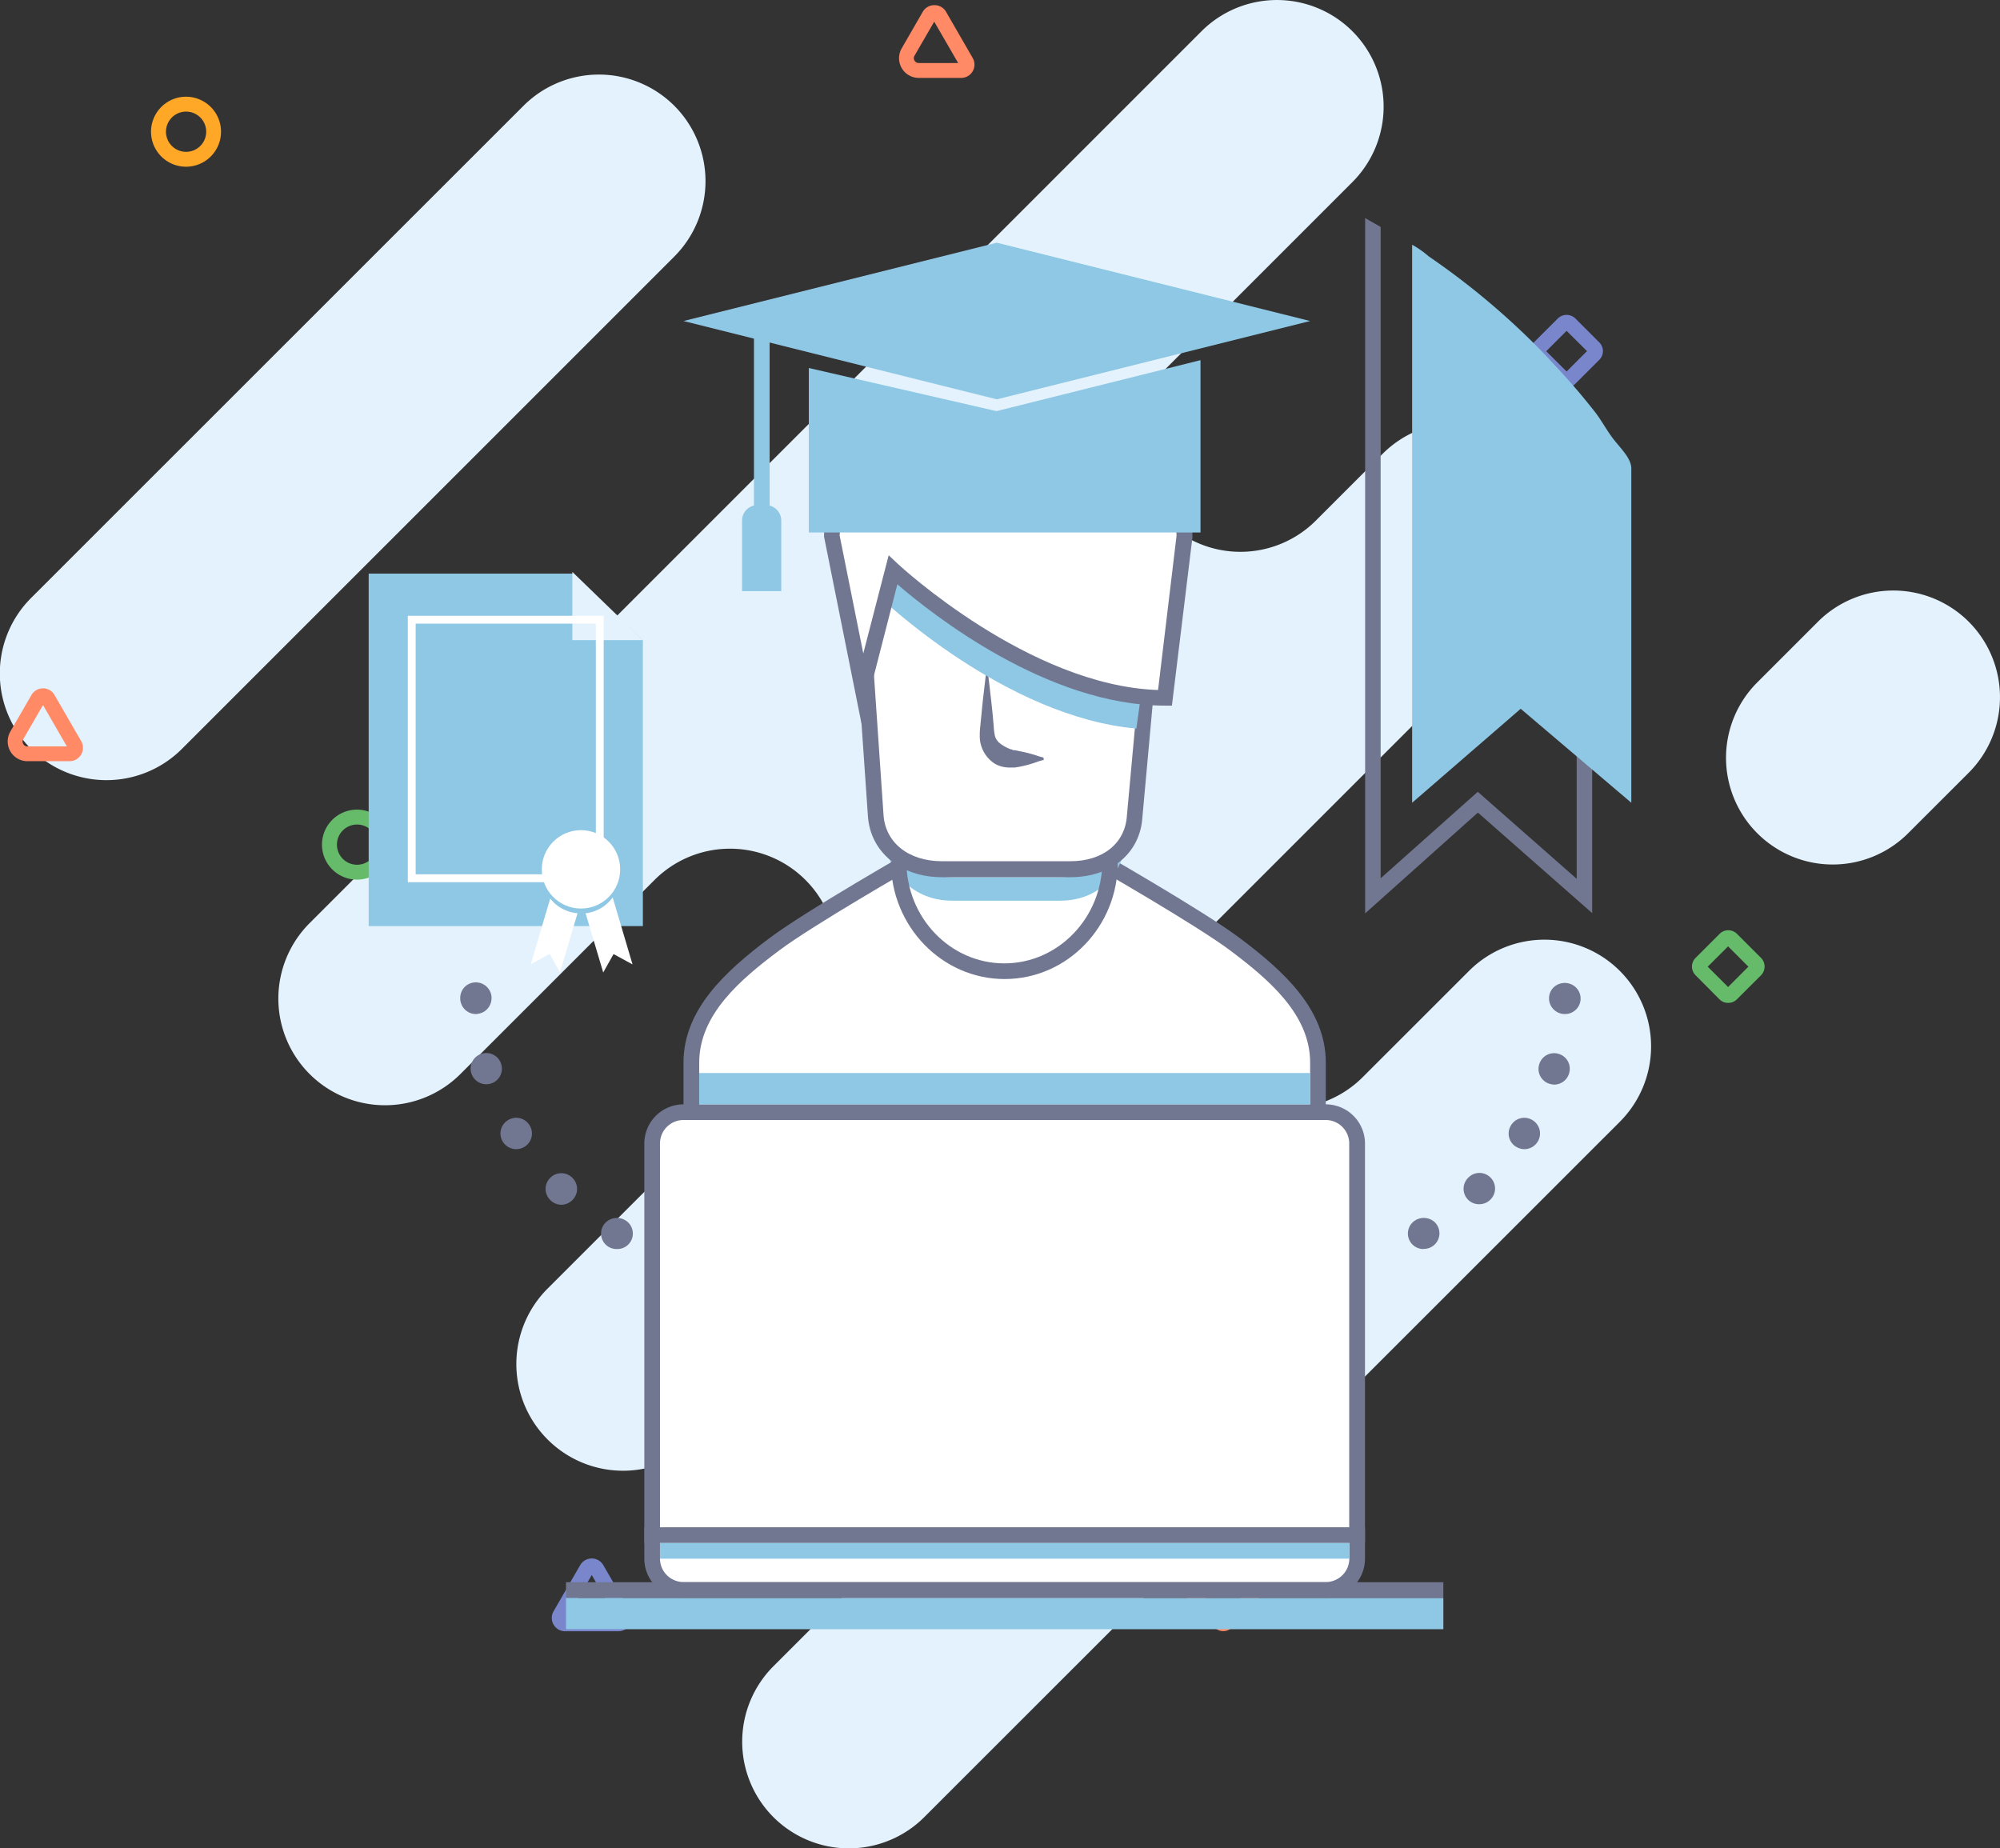
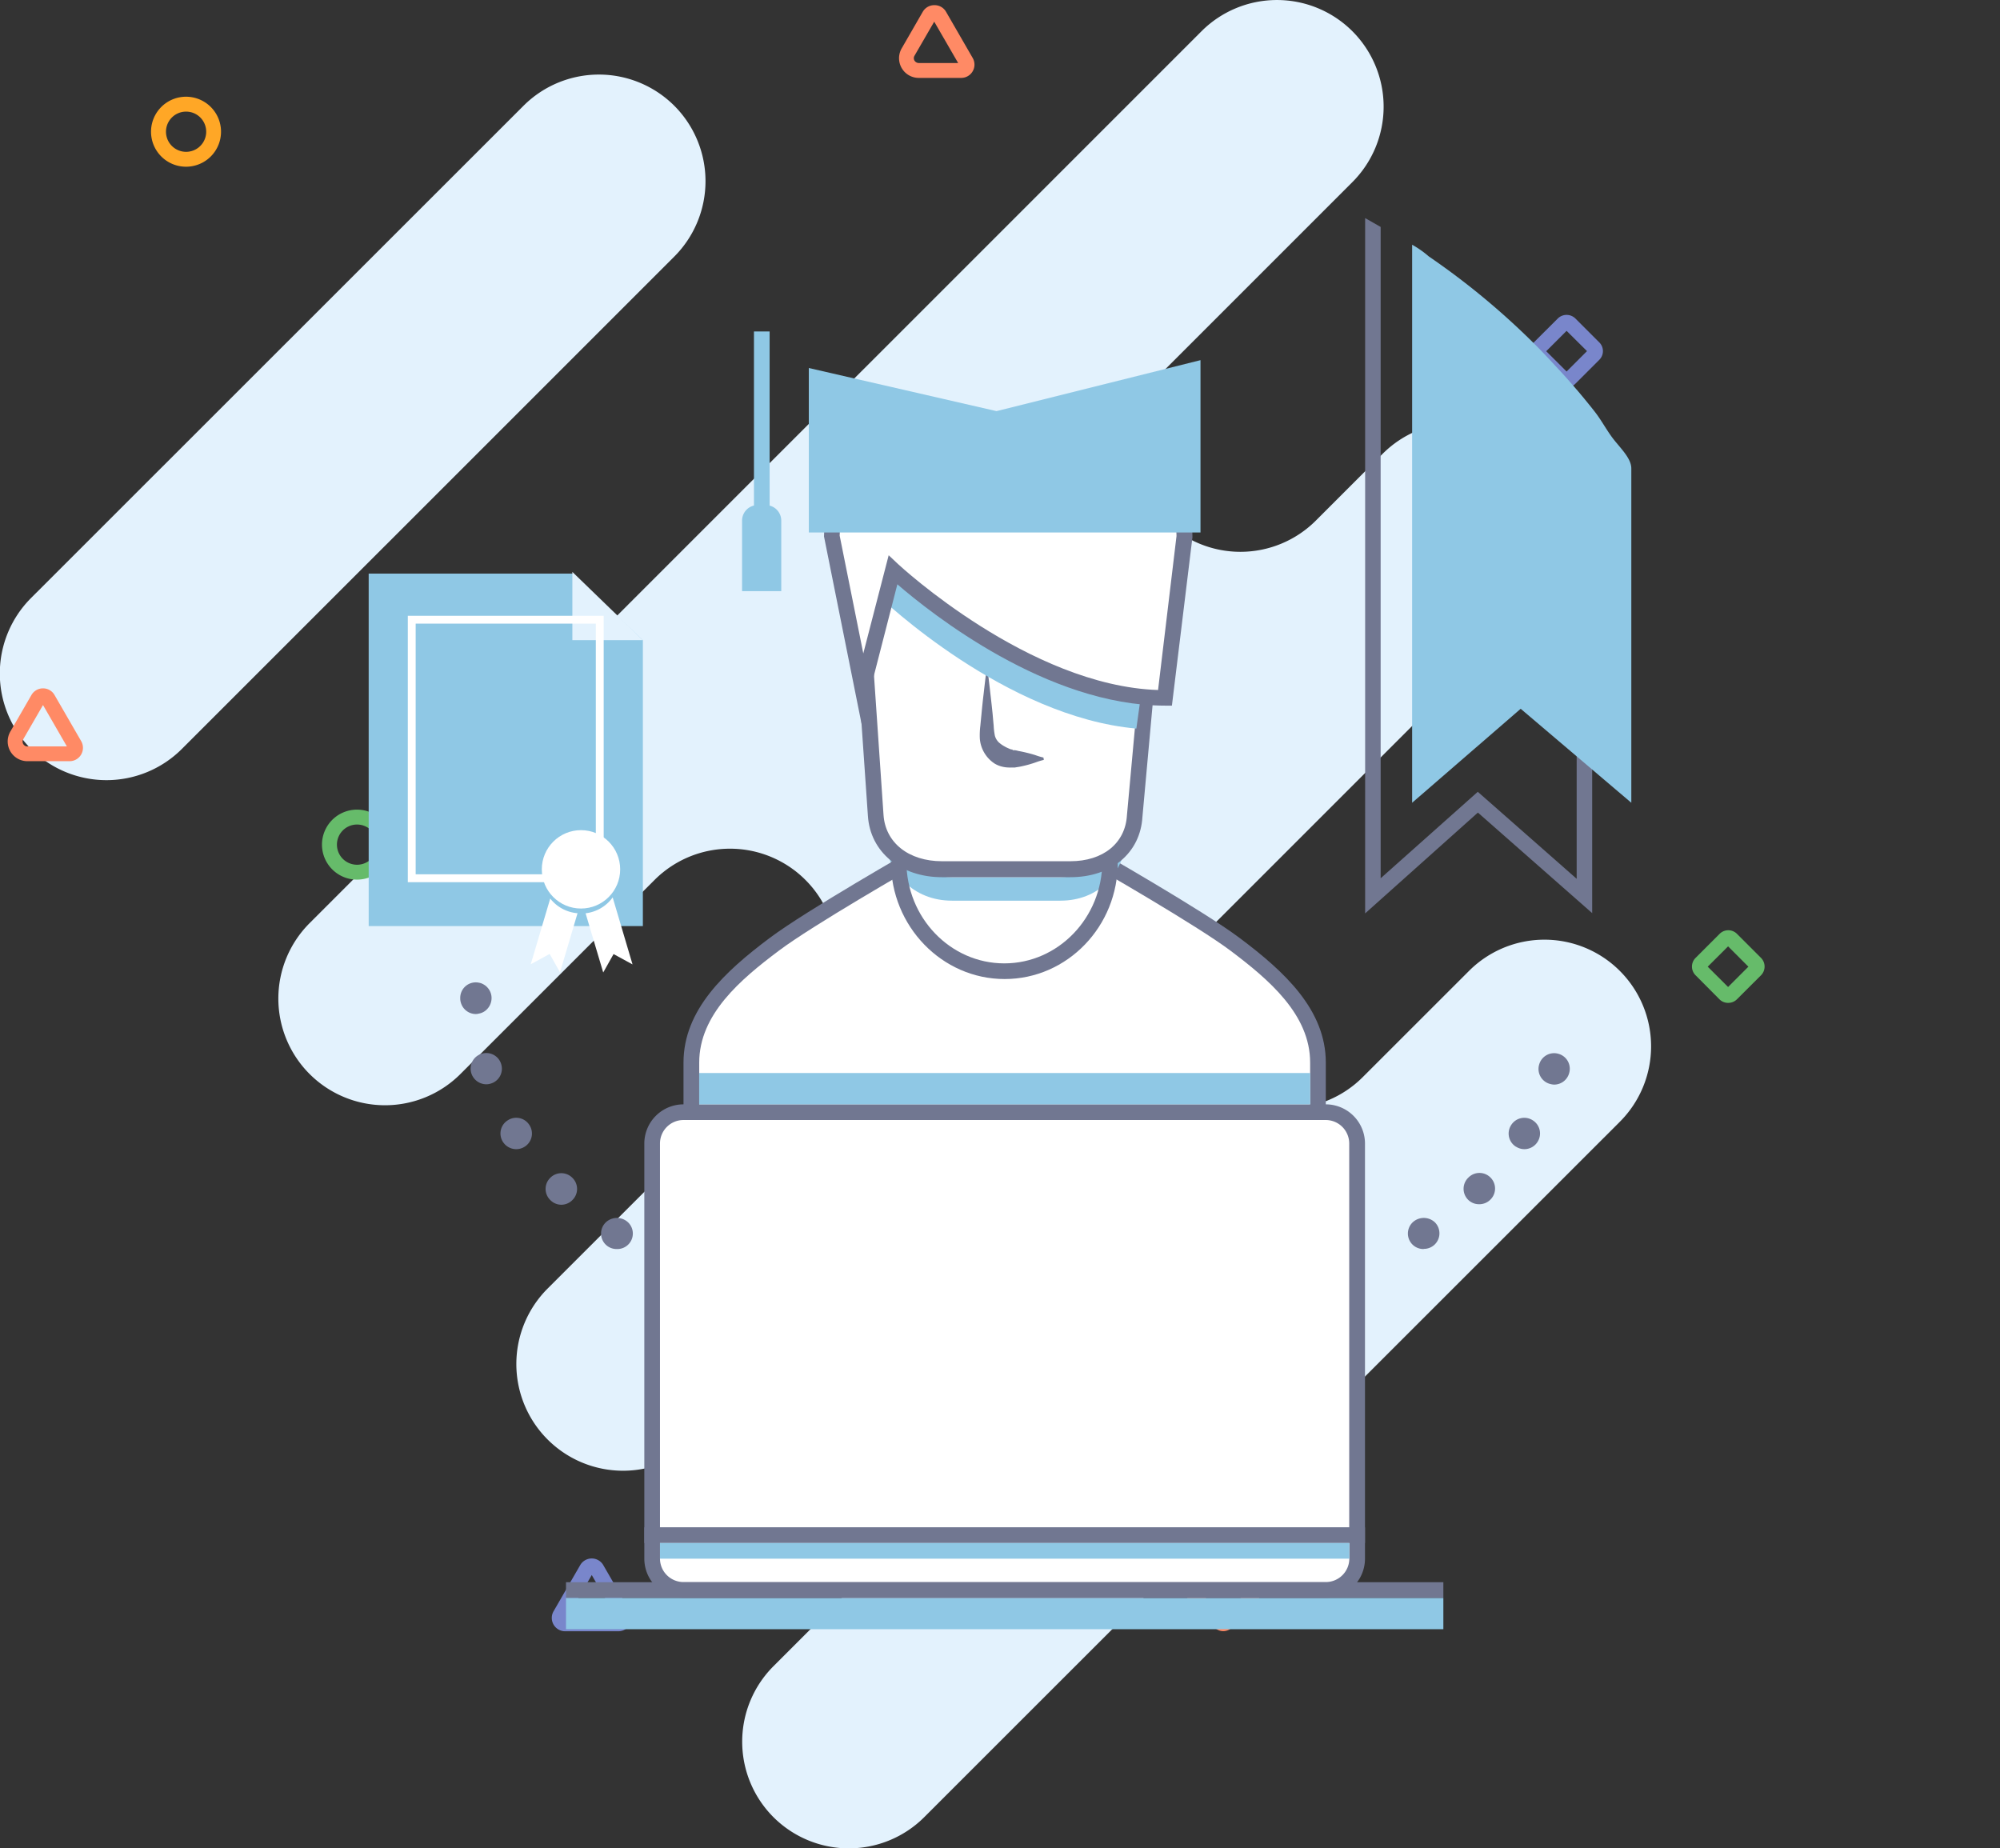
<svg xmlns="http://www.w3.org/2000/svg" viewBox="0 0 386.89 357.56">
  <rect x="0" y="0" width="386.89" height="357.56" fill="#333333" stroke="none" />
  <defs>
    <style>.cls-1{fill:#e3f2fd;}.cls-2{fill:#7986cb;}.cls-3{fill:#ffa726;}.cls-4{fill:#66bb6a;}.cls-5{fill:#ff8a65;}.cls-6{fill:#8fc8e5;}.cls-7{fill:#717791;}.cls-8{fill:#fff;}.cls-9{fill:#4d4d4d;}</style>
  </defs>
  <title>resources_icon</title>
  <g id="Layer_2" data-name="Layer 2">
    <g id="Layer_1-2" data-name="Layer 1">
-       <path class="cls-1" d="M339.94,161.19h0a20.63,20.63,0,0,0,29.18,0l11.73-11.72a20.66,20.66,0,0,0,0-29.19h0a20.64,20.64,0,0,0-29.19,0L339.94,132A20.63,20.63,0,0,0,339.94,161.19Z" />
      <path class="cls-1" d="M225.36,71.48l36.25-36.25a20.64,20.64,0,0,0,0-29.19h0a20.65,20.65,0,0,0-29.18,0L59.89,178.58a20.63,20.63,0,0,0,0,29.18h0a20.63,20.63,0,0,0,29.18,0l37.55-37.54a20.64,20.64,0,0,1,29.19,0h0a20.63,20.63,0,0,1,0,29.18l-49.88,49.87a20.64,20.64,0,0,0,0,29.19h0a20.64,20.64,0,0,0,29.19,0l31.24-31.24a20.63,20.63,0,0,1,29.18,0h0a20.63,20.63,0,0,1,0,29.18l-45.93,45.93a20.65,20.65,0,0,0,0,29.18h0a20.64,20.64,0,0,0,29.19,0L313.35,217a20.63,20.63,0,0,0,0-29.18h0a20.63,20.63,0,0,0-29.18,0l-20.56,20.55a20.64,20.64,0,0,1-29.19,0h0a20.65,20.65,0,0,1,0-29.18l62.23-62.23a20.63,20.63,0,0,0,0-29.18h0a20.63,20.63,0,0,0-29.18,0l-12.93,12.93a20.65,20.65,0,0,1-29.18,0h0A20.64,20.64,0,0,1,225.36,71.48Z" />
-       <path class="cls-1" d="M101.28,20.45,6,115.69a20.65,20.65,0,0,0,0,29.18H6a20.64,20.64,0,0,0,29.19,0l95.24-95.23a20.64,20.64,0,0,0,0-29.19h0A20.64,20.64,0,0,0,101.28,20.45Z" />
+       <path class="cls-1" d="M101.28,20.45,6,115.69a20.65,20.65,0,0,0,0,29.18a20.64,20.64,0,0,0,29.19,0l95.24-95.23a20.64,20.64,0,0,0,0-29.19h0A20.64,20.64,0,0,0,101.28,20.45Z" />
      <path class="cls-2" d="M303.05,74.94a2.37,2.37,0,0,1-1.68-.69l-4.66-4.65a2.39,2.39,0,0,1,0-3.36l4.66-4.65a2.43,2.43,0,0,1,3.36,0l4.65,4.65a2.37,2.37,0,0,1,0,3.36l-4.65,4.65A2.39,2.39,0,0,1,303.05,74.94Zm-3.94-7,3.94,3.93L307,67.92,303.05,64Z" />
      <path class="cls-3" d="M36,32.25a6.77,6.77,0,1,1,4.79-2A6.76,6.76,0,0,1,36,32.25Zm0-10.66a3.89,3.89,0,1,0,2.75,1.14A3.89,3.89,0,0,0,36,21.59Z" />
      <path class="cls-4" d="M334.29,194a2.34,2.34,0,0,1-1.68-.7L328,188.66a2.37,2.37,0,0,1,0-3.36l4.65-4.65a2.37,2.37,0,0,1,3.36,0l4.65,4.65a2.39,2.39,0,0,1,0,3.36L336,193.31A2.37,2.37,0,0,1,334.29,194Zm-3.94-7,3.94,3.93,3.93-3.93-3.93-3.93Z" />
      <path class="cls-4" d="M69.07,170.16a6.77,6.77,0,1,1,4.79-2A6.76,6.76,0,0,1,69.07,170.16Zm0-10.66a3.89,3.89,0,1,0,2.75,1.14A3.89,3.89,0,0,0,69.07,159.5Z" />
      <path class="cls-2" d="M119.63,315.56H109.31a2.58,2.58,0,0,1-2.23-3.86l5.16-8.94a2.58,2.58,0,0,1,4.46,0l5.16,8.94a2.58,2.58,0,0,1-2.23,3.86Zm-9.79-2.88h9.25l-4.62-8Z" />
      <path class="cls-5" d="M236.64,315.54a2.38,2.38,0,0,1-1.68-.7l-4.66-4.65a2.39,2.39,0,0,1,0-3.36l4.66-4.65a2.43,2.43,0,0,1,3.36,0l4.65,4.65a2.39,2.39,0,0,1,0,3.36l-4.65,4.65A2.41,2.41,0,0,1,236.64,315.54Zm-3.94-7,3.94,3.93,3.93-3.93-3.93-3.93Z" />
      <path class="cls-5" d="M13.47,147.25H5.3A3.82,3.82,0,0,1,2,141.52l4.08-7.07a2.57,2.57,0,0,1,2.24-1.29h0a2.55,2.55,0,0,1,2.23,1.29l5.16,8.93a2.59,2.59,0,0,1-2.24,3.87ZM4.5,143a.9.9,0,0,0,0,.93.91.91,0,0,0,.8.46h7.64l-4.62-8Z" />
      <path class="cls-5" d="M185.9,15.07h-8.17a3.81,3.81,0,0,1-3.3-5.72l4.08-7.08A2.56,2.56,0,0,1,180.74,1h0A2.54,2.54,0,0,1,183,2.27l5.16,8.94a2.57,2.57,0,0,1-2.23,3.86Zm-9-4.28a.92.92,0,0,0,0,.93,1,1,0,0,0,.81.47h7.64l-4.63-8Z" />
      <rect class="cls-6" x="109.49" y="309.1" width="169.72" height="6.06" />
      <rect class="cls-7" x="109.49" y="306.07" width="169.72" height="3.03" />
      <path class="cls-8" d="M178.3,165.14s-21.39,12.18-28.52,17.53c-7.88,5.91-16.05,13-16.05,22.88V253H255V205.55c0-9.85-8.17-17-16.05-22.88-7.13-5.35-28.52-17.53-28.52-17.53Z" />
      <path class="cls-7" d="M256.47,254.55H132.22v-49c0-10.2,8-17.61,16.65-24.09,7.12-5.35,27.8-17.14,28.68-17.64l.35-.19h32.89l.35.19c.88.5,21.56,12.29,28.68,17.64,8.65,6.48,16.65,13.89,16.65,24.09Zm-121.22-3H253.44v-46c0-9.31-8-16.07-15.44-21.67-6.48-4.86-25.22-15.63-28-17.22H178.7c-2.79,1.59-21.53,12.36-28,17.22-7.47,5.6-15.44,12.36-15.44,21.67Z" />
      <rect class="cls-9" x="236.77" y="218.18" width="3.03" height="34.85" />
      <path class="cls-6" d="M205.13,174.23h-21c-7.33,0-12.73-5.31-13.12-12.92l4.54-.24c.27,5.24,3.64,8.62,8.58,8.62h21c4.85,0,8-3.22,8.27-8.39l4.54.22C217.57,169.13,212.42,174.23,205.13,174.23Z" />
      <path class="cls-8" d="M224.65,101.5l-5.14,56.38c-.39,6.5-5.6,10.29-12.45,10.29H182.21c-6.85,0-12.4-3.94-12.81-10.45l-3.85-56.22Z" />
      <path class="cls-7" d="M207.06,169.69H182.21c-8,0-13.88-4.89-14.32-11.88l-4-57.83h62.38L221,158C220.6,165,215,169.69,207.06,169.69ZM167.18,103l3.73,54.6c.34,5.42,4.88,9,11.3,9h24.85c6.32,0,10.62-3.48,10.94-8.87L223,103Z" />
      <path class="cls-7" d="M201.92,147a13.09,13.09,0,0,0-1.58.48,22.1,22.1,0,0,1-3,.82c-.28.06-.71.11-1,.17l-.3,0h-.39a3.58,3.58,0,0,1-.51,0,5.64,5.64,0,0,1-1.41-.2,5.14,5.14,0,0,1-1.31-.55,6.35,6.35,0,0,1-2.88-4.88,14.76,14.76,0,0,1,.1-2.43c.07-.73.14-1.45.21-2.14.13-1.39.29-2.95.43-4.06.25-2.22.47-4,.47-4h.37s.22,1.75.47,4c.13,1.11.29,2.54.43,3.92.06.69.13,1.48.2,2.21a12.72,12.72,0,0,0,.24,2,2.79,2.79,0,0,0,.78,1.29,5.85,5.85,0,0,0,1.11.77,5.93,5.93,0,0,0,.56.29c.19.09.38.15.49.22a2.89,2.89,0,0,0,.43.09l.06,0,0,.19,0,.18h0c-.17,0-.05-.18-.08-.18l.11-.07h.23c.3,0,.59.08.86.15a28.31,28.31,0,0,1,3.26.8,12.26,12.26,0,0,0,1.58.47Z" />
      <path class="cls-6" d="M220.67,134.83l-.85,6.11c-25.25-2.26-49-24.81-50.06-25.83l4.12-4.52C174.12,110.82,197.51,132.71,220.67,134.83Z" />
      <path class="cls-8" d="M172.74,110.24l-5.9,23-5.92-29.44c0-28.45,68.19-25.61,68.19,0L225.36,135C199.1,135,172.74,110.24,172.74,110.24Z" />
      <path class="cls-7" d="M166.66,140l-7.26-36.22c0-7,3.79-12.76,10.95-16.67,6.06-3.31,14.34-5.13,23.32-5.13,18.36,0,37,7.49,37,21.8v.18L226.7,136.5h-1.34c-22.8,0-45.21-17.8-51.77-23.47Zm5.25-32.59,1.86,1.75c.26.24,25.34,23.5,50.25,24.32l3.57-29.79C227.51,91.52,210.08,85,193.67,85c-8.48,0-16.25,1.69-21.87,4.76-6.16,3.37-9.31,8-9.37,13.86L167,126.4Z" />
      <rect class="cls-9" x="148.88" y="218.18" width="3.03" height="34.85" />
      <path class="cls-7" d="M194.34,189.39c-12.11,0-22-10.2-22-22.73h3c0,10.86,8.5,19.7,18.94,19.7s18.95-8.84,18.95-19.7h3C216.32,179.19,206.46,189.39,194.34,189.39Z" />
      <polygon class="cls-6" points="192.77 79.53 156.46 71.19 156.46 103.01 232.23 103.01 232.23 69.67 192.77 79.53" />
-       <polygon class="cls-6" points="192.83 77.25 132.22 62.1 192.83 46.95 253.44 62.1 192.83 77.25" />
      <rect class="cls-6" x="145.85" y="64.12" width="3.03" height="35.36" />
      <path class="cls-6" d="M146.61,97.71h1.52a3,3,0,0,1,3,3v13.64a0,0,0,0,1,0,0h-7.58a0,0,0,0,1,0,0V100.74A3,3,0,0,1,146.61,97.71Z" />
      <path class="cls-8" d="M132.22,215.15H256.47a6.06,6.06,0,0,1,6.06,6.06V297a0,0,0,0,1,0,0H126.15a0,0,0,0,1,0,0V221.21A6.06,6.06,0,0,1,132.22,215.15Z" />
      <path class="cls-7" d="M264.05,298.49H124.64V221.21a7.59,7.59,0,0,1,7.58-7.58H256.47a7.59,7.59,0,0,1,7.58,7.58Zm-136.38-3H261V221.21a4.55,4.55,0,0,0-4.55-4.55H132.22a4.55,4.55,0,0,0-4.55,4.55Z" />
      <path class="cls-8" d="M126.15,297H262.54a0,0,0,0,1,0,0v4.55a6.06,6.06,0,0,1-6.06,6.06H132.22a6.06,6.06,0,0,1-6.06-6.06V297A0,0,0,0,1,126.15,297Z" />
      <path class="cls-7" d="M256.47,309.1H132.22a7.59,7.59,0,0,1-7.58-7.58v-6.06H264.05v6.06A7.59,7.59,0,0,1,256.47,309.1Zm-128.8-10.61v3a4.55,4.55,0,0,0,4.55,4.55H256.47a4.55,4.55,0,0,0,4.55-4.55v-3Z" />
      <rect class="cls-6" x="127.67" y="298.49" width="133.35" height="3.03" />
      <rect class="cls-6" x="135.25" y="207.57" width="118.2" height="6.06" />
      <polygon class="cls-6" points="124.36 179.15 71.32 179.15 71.32 110.96 110.72 110.96 124.36 123.84 124.36 179.15" />
      <polygon class="cls-1" points="110.72 123.84 124.36 123.84 110.72 110.63 110.72 123.84" />
      <path class="cls-8" d="M116.78,170.65H78.89V119.12h37.89Zm-36.37-1.52h34.85V120.64H80.41Z" />
      <path class="cls-8" d="M106.44,173.82l-3.77,12.71,3.66-2,2,3.56,3.39-11.43A7.48,7.48,0,0,1,106.44,173.82Z" />
      <path class="cls-8" d="M118.52,173.6a7.53,7.53,0,0,1-5.24,3.07l3.41,11.45,2-3.56,3.67,2Z" />
      <circle class="cls-8" cx="112.39" cy="168.17" r="7.58" />
      <path class="cls-7" d="M305,75.42V170l-19.13-16.83L267.08,169.9v-126q-1.5-.87-3-1.71V176.69l21.81-19.5L308,176.64V79.09Q306.52,77.22,305,75.42Z" />
      <path class="cls-7" d="M119.34,241.62a3,3,0,0,1-2.14-5.17,3.14,3.14,0,0,1,4.29,0,3,3,0,0,1-2.15,5.17Z" />
      <path class="cls-7" d="M106.44,232.13h0a3,3,0,0,1,0-4.28h0a3,3,0,0,1,4.29,0h0a3,3,0,0,1,0,4.29h0a3,3,0,0,1-2.17.91h0A3,3,0,0,1,106.44,232.13Zm-9.15-11.24a3,3,0,0,1,.95-4.18h0a3,3,0,0,1,4.18.94h0a3,3,0,0,1-.94,4.18h0a3,3,0,0,1-1.62.47h0A3.05,3.05,0,0,1,97.29,220.89Zm-6.11-13.26v0h0a3,3,0,0,1,2-3.79h0a3,3,0,0,1,3.77,2h0a3,3,0,0,1-2,3.77h0a3,3,0,0,1-.88.14h0A3.06,3.06,0,0,1,91.18,207.63Z" />
      <path class="cls-7" d="M92.06,196.16a3,3,0,0,1-2.14-.89,2.88,2.88,0,0,1-.66-1,2.94,2.94,0,0,1-.23-1.17,3,3,0,0,1,3.62-3,2.55,2.55,0,0,1,.58.17,3.63,3.63,0,0,1,.51.28,2.39,2.39,0,0,1,.46.38,3,3,0,0,1,.89,2.14,3.13,3.13,0,0,1-.23,1.17,3,3,0,0,1-.66,1,2.88,2.88,0,0,1-.46.39,2.78,2.78,0,0,1-.51.27,2.41,2.41,0,0,1-.58.17A2.37,2.37,0,0,1,92.06,196.16Z" />
      <path class="cls-7" d="M275.42,241.62a3,3,0,0,1-2.14-5.17,3.14,3.14,0,0,1,4.29,0,3,3,0,0,1,.88,2.14,3,3,0,0,1-3,3Z" />
      <path class="cls-7" d="M284,232.09a3,3,0,0,1,.05-4.29h0a3,3,0,0,1,4.29,0h0a3,3,0,0,1-.05,4.28h0a3,3,0,0,1-2.12.87h0A3,3,0,0,1,284,232.09Zm9.26-10.26a3,3,0,0,1-.94-4.18h0a3,3,0,0,1,4.17-.94h0a3,3,0,0,1,.94,4.18h0a3,3,0,0,1-2.56,1.41h0A3,3,0,0,1,293.28,221.83Zm6.5-12.17a3,3,0,0,1-2-3.79h0v0h0a3,3,0,0,1,3.77-2h0a3,3,0,0,1,2,3.77h0a3,3,0,0,1-2.91,2.17h0A3.1,3.1,0,0,1,299.78,209.66Z" />
-       <path class="cls-7" d="M302.69,196.16a3,3,0,0,1-2.14-.89,3,3,0,0,1,0-4.28,3.13,3.13,0,0,1,4.28,0,3,3,0,0,1-2.14,5.17Z" />
      <path class="cls-6" d="M315.57,90.62v64.67l-21.4-18.18-21,18.18V47.34a19,19,0,0,1,3.22,2.26,144.62,144.62,0,0,1,20.3,16.79c1.44,1.42,2.81,2.88,4.17,4.36,2.64,2.8,5.13,5.73,7.52,8.74,1.28,1.61,2.14,3.26,3.34,4.93C313.17,86.45,315.57,88.51,315.57,90.62Z" />
    </g>
  </g>
</svg>